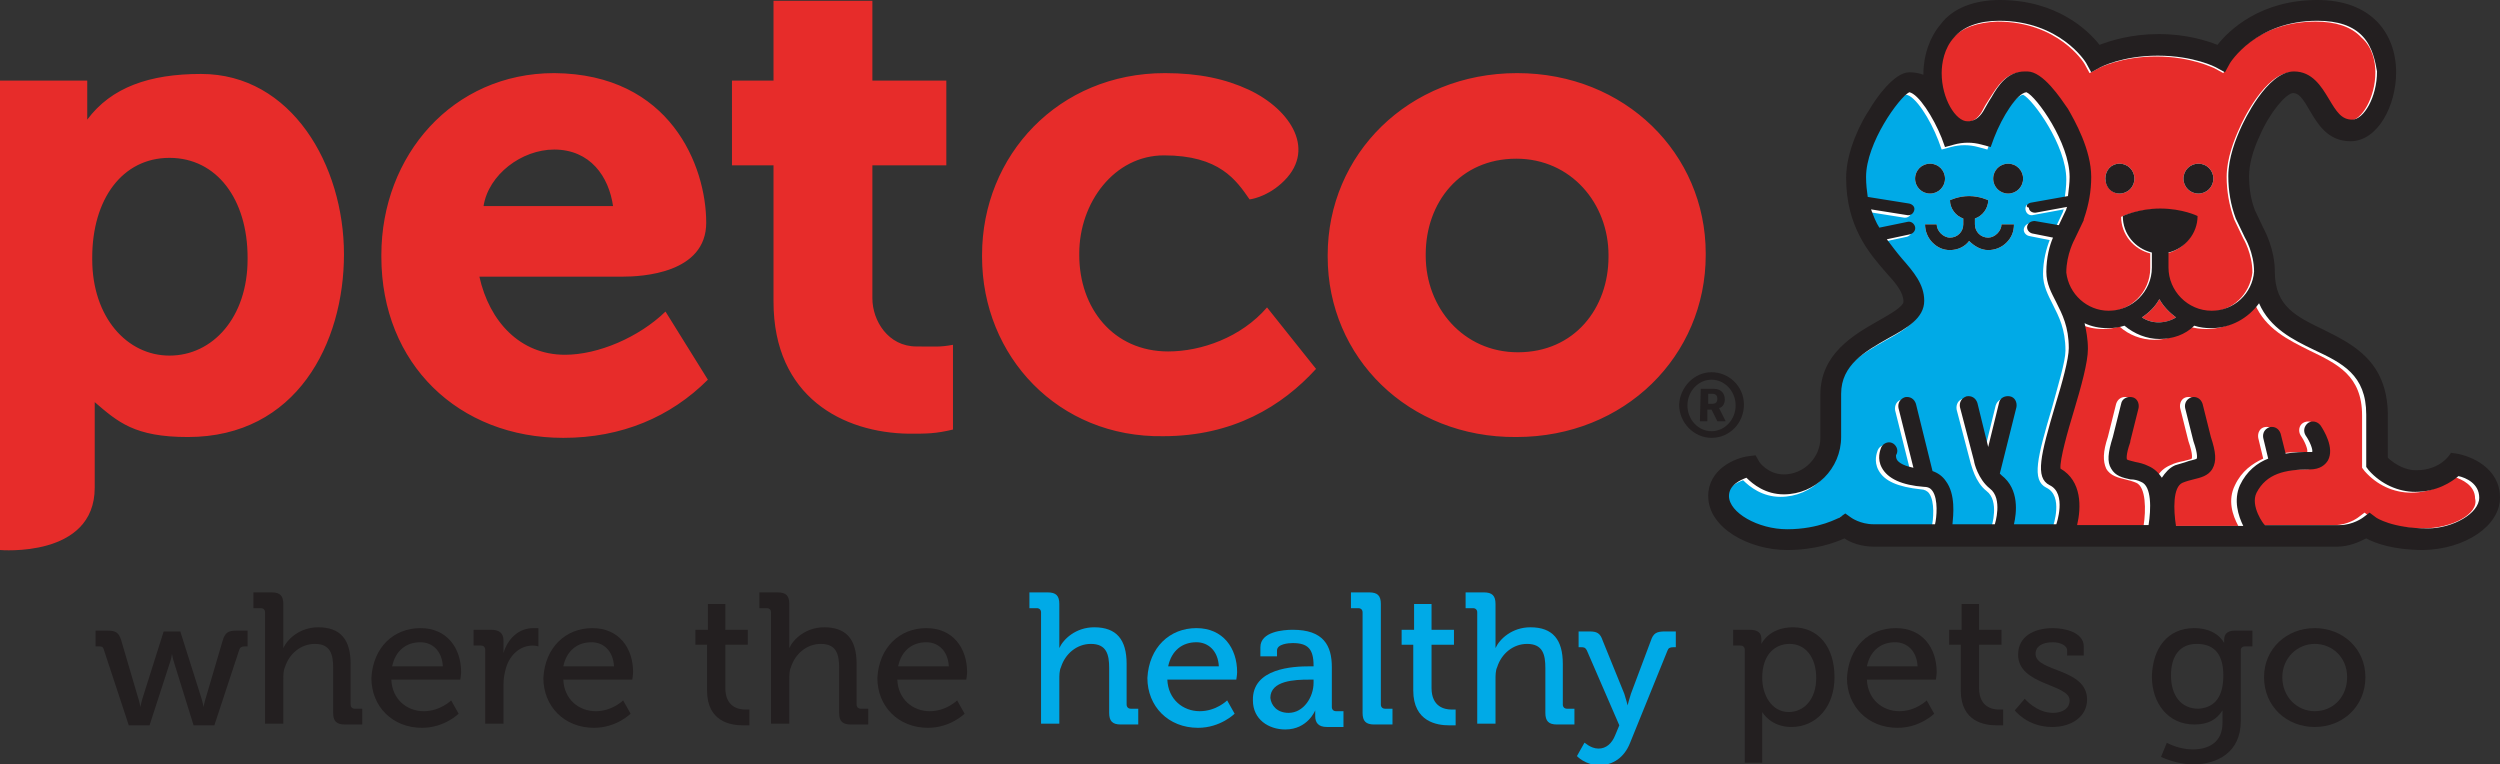
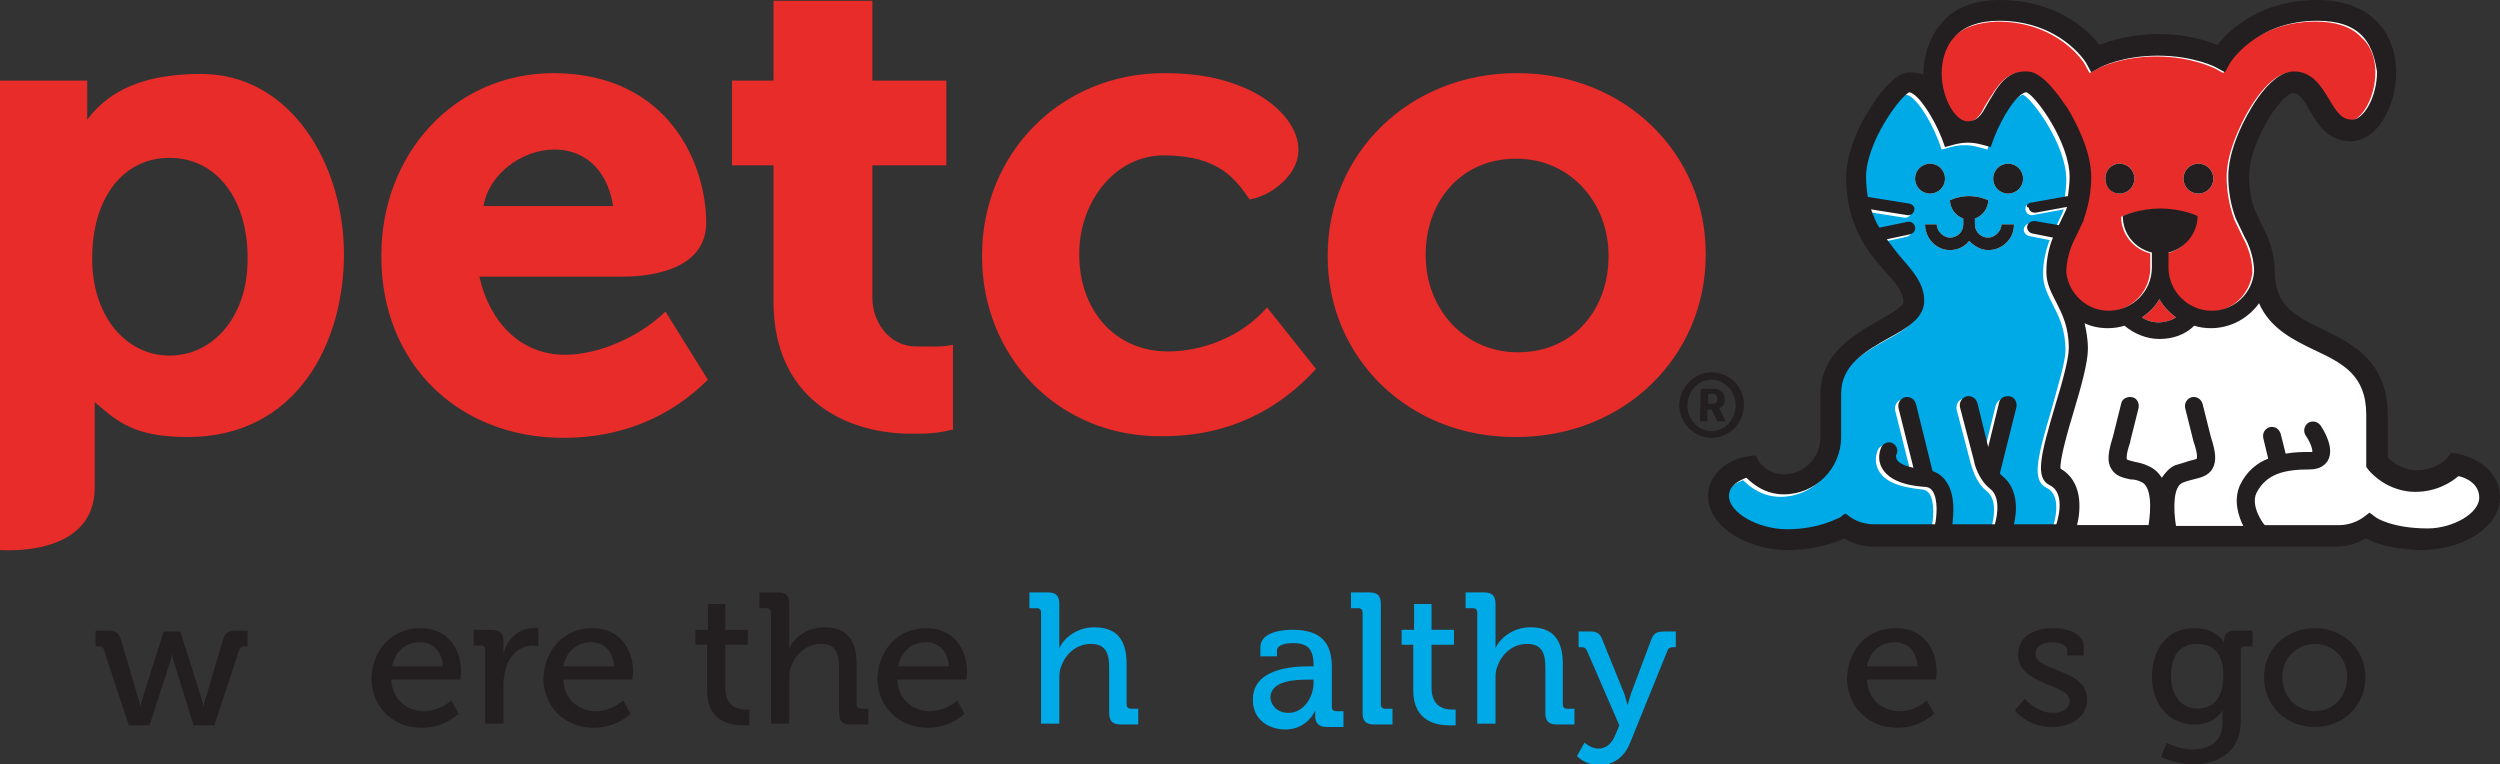
<svg xmlns="http://www.w3.org/2000/svg" version="1.1" id="Layer_1" x="0px" y="0px" viewBox="0 0 300.9 92" enable-background="new 0 0 300.9 92">
  <rect x="0" y="0" width="300.9" height="92" fill="#333333" stroke="none" />
  <path fill="#E72C2A" d="M259.7,38.7" />
  <path fill="#FFFFFF" d="M215,65.7c-4.3,0-9-2.5-9-6c0-2.9,2.9-4.1,4.5-4.4l0.5-0.1l0.3,0.4c0.2,0.3,1.4,1.8,3.4,1.8&#13;&#10; c2.7,0,4.9-2.2,4.9-4.9v-5.2c0-4.7,3.9-6.9,6.7-8.5l0.1,0c2-1.1,3.2-1.9,3.2-2.7c0-1.3-0.9-2.3-2.1-3.7l-0.1-0.1&#13;&#10; c-2-2.2-4.7-5.3-4.7-11.1c0-3.4,2.1-6.9,2.7-8c1.7-2.7,3.3-4.3,4.4-4.3c0.5,0,1,0.1,1.5,0.3l0.7,0.3V8.9c0,0,0-0.1,0-0.1&#13;&#10; c0-2.2,0.7-4.3,2-5.7c1.6-1.7,4-2.6,6.9-2.6c6.7,0,10.4,3.7,11.6,5.2l0.2,0.3l0.3-0.1c1.1-0.5,3.6-1.2,6.9-1.2c3.2,0,5.5,0.7,7,1.2&#13;&#10; l0.3,0.1l0.2-0.3c1.3-1.6,4.9-5.2,11.6-5.2c3,0,5.4,0.9,6.9,2.5c1.3,1.4,2,3.4,2,5.6c0,3.8-2,7.8-5.1,7.8c-2.5,0-3.6-1.9-4.5-3.5&#13;&#10; c-0.8-1.4-1.4-2.3-2.4-2.3c-1.2,0-3.4,2.8-4.5,5.4l0,0c-0.9,1.9-1.4,3.7-1.4,5.1c0,1.5,0.3,2.9,0.8,4.3l1,2.1&#13;&#10; c0.2,0.4,1.3,2.5,1.4,5.1v0.5h0c0.2,4.1,2.9,5.4,6.1,7c3.3,1.6,7.4,3.6,7.4,9.6l0,5.5l0.1,0.1c1.1,1,2.4,1.6,3.7,1.6&#13;&#10; c2.7,0,4-1.5,4.5-2.1l0.4,0.1c1.4,0.2,4.9,1.4,4.9,4.7c0,3.2-3.9,5.8-8.8,5.8c-3.6,0-5.7-0.8-6.7-1.3l-0.2-0.1l-0.2,0.1&#13;&#10; c-1.2,0.6-2.3,1-3.4,1h-55.6c-1.6,0-2.9-0.6-3.4-0.9l-0.2-0.1l-0.2,0.1C220.6,64.9,218.3,65.7,215,65.7L215,65.7z" />
  <path fill="#E72C2A" d="M41.4,30.6c0,10.7-5.7,22-18.8,22c-6.4,0-8.4-1.8-11.2-4.2v10.3c0,8.5-11.4,7.5-11.4,7.5V9.7h10.5v4.7&#13;&#10; c2.9-3.9,7.5-5.5,13.7-5.5C35.1,8.9,41.4,19.9,41.4,30.6 M29.8,31.2V31c0-7-3.7-12-9.4-12c-5.7,0-9.3,5-9.3,12v0.2&#13;&#10; c0,7,4.2,11.6,9.3,11.6C25.6,42.8,29.8,38.2,29.8,31.2 M45.9,30.9v-0.2c0-12,8.6-21.9,20.8-21.9C80.7,8.9,85,20,85,26.8&#13;&#10; c0,6.1-7.7,6.5-10.1,6.5H57.7c1.2,5.4,4.9,9.4,10.3,9.4c4,0,8.9-2.1,12.1-5.2l5.1,8.2c-4.5,4.5-10.4,7-17.4,7&#13;&#10; C55.2,52.7,45.9,43.8,45.9,30.9 M73.8,24.9C73.3,21.2,71,18,66.7,18c-3.9,0-7.9,3-8.5,6.8H73.8z M93.1,36.3V19.9h-5V9.7h5V0.1h11.9&#13;&#10; v9.6h8.9v10.2h-8.9v16c0,2.7,1.9,5.8,5.3,5.8c2.2,0,2.8,0.1,4.4-0.2v10.2c-2.1,0.5-3.1,0.5-5.3,0.5C101.5,52.1,93.1,47.8,93.1,36.3&#13;&#10;  M118.2,30.9v-0.2c0-12,9.2-21.9,22-21.9c4.1,0,7.3,0.7,10.1,2c5.1,2.4,8.3,7.4,3.9,11.3c-1.9,1.7-3.8,1.9-3.8,1.9&#13;&#10; c-1.6-2.3-3.6-5.3-10.3-5.3c-6,0-10.2,5.7-10.2,11.8v0.2c0,6.4,4.1,11.6,10.7,11.6c4,0,8.8-1.7,11.9-5.3l5.9,7.4&#13;&#10; c-4.1,4.5-10,8.1-18.4,8.1C127.4,52.7,118.2,42.9,118.2,30.9 M159.8,30.9v-0.2c0-12.1,9.7-21.9,22.8-21.9c13,0,22.7,9.7,22.7,21.7&#13;&#10; v0.2c0,12.1-9.7,21.9-22.8,21.9C169.5,52.7,159.8,43,159.8,30.9 M193.6,30.9v-0.2c0-6.2-4.5-11.6-11.1-11.6&#13;&#10; c-6.8,0-10.9,5.3-10.9,11.5v0.2c0,6.2,4.5,11.6,11.1,11.6C189.5,42.4,193.6,37.1,193.6,30.9" />
  <path fill="#231F20" d="M206,44.8c2.1,0,3.9,1.7,3.9,3.9c0,2.2-1.7,4-3.9,4c-2.1,0-3.9-1.8-3.9-4C202.2,46.6,203.9,44.8,206,44.8&#13;&#10;  M206,51.9c1.6,0,2.9-1.4,2.9-3.1c0-1.7-1.3-3.1-2.9-3.1c-1.6,0-2.9,1.4-2.9,3.1C203.1,50.5,204.4,51.9,206,51.9 M204.7,46.8h1.6&#13;&#10; c0.8,0,1.3,0.5,1.3,1.3c0,0.6-0.4,1-0.7,1v0c0,0,0,0,0.1,0.2l0.7,1.4l-1,0l-0.7-1.4l-0.5,0l0,1.4h-0.9L204.7,46.8z M206.1,48.6&#13;&#10; c0.4,0,0.6-0.2,0.6-0.6c0-0.4-0.2-0.6-0.6-0.6l-0.5,0v1.2H206.1z" />
  <path fill="#231F20" d="M12.5,78.2c-0.1-0.4-0.3-0.4-0.7-0.4h-0.3v-1.9h1.4c1,0,1.4,0.2,1.7,1.2l2,6.8c0.2,0.6,0.3,1.2,0.3,1.2h0&#13;&#10; c0,0,0.1-0.6,0.3-1.2l2.5-7.9h2l2.5,7.9c0.2,0.6,0.3,1.2,0.3,1.2h0c0,0,0.1-0.6,0.3-1.2l2-6.8c0.3-1,0.7-1.2,1.7-1.2h1.3v1.9h-0.3&#13;&#10; c-0.4,0-0.6,0.1-0.7,0.4l-3,9.1h-2.5L21,79.9c-0.2-0.6-0.3-1.2-0.3-1.2h0c0,0-0.1,0.7-0.3,1.2L18,87.3h-2.5L12.5,78.2z" />
-   <path fill="#231F20" d="M31.9,73.7c0-0.3-0.2-0.5-0.5-0.5h-0.9v-1.9h2.2c1,0,1.4,0.4,1.4,1.4v4.4c0,0.5,0,0.9,0,0.9h0&#13;&#10; c0.5-1.1,2-2.5,4.2-2.5c2.7,0,3.9,1.5,3.9,4.4v4.9c0,0.3,0.2,0.5,0.5,0.5h0.9v1.9h-2.1c-1,0-1.4-0.4-1.4-1.4v-5.4&#13;&#10; c0-1.6-0.3-2.9-2.2-2.9c-1.7,0-3.1,1.2-3.6,2.8c-0.2,0.4-0.2,1-0.2,1.5v5.3h-2.2V73.7z" />
  <path fill="#231F20" d="M50.6,75.6c3.2,0,4.9,2.4,4.9,5.3c0,0.3-0.1,0.9-0.1,0.9h-8.3c0.1,2.4,1.9,3.8,3.9,3.8c2,0,3.3-1.3,3.3-1.3&#13;&#10; l0.9,1.6c0,0-1.7,1.7-4.4,1.7c-3.6,0-6.1-2.6-6.1-6C44.9,77.9,47.4,75.6,50.6,75.6 M53.3,80.2c-0.1-1.9-1.3-2.9-2.7-2.9&#13;&#10; c-1.7,0-3,1-3.4,2.9H53.3z" />
  <path fill="#231F20" d="M58.4,78.2c0-0.3-0.2-0.5-0.5-0.5H57v-1.9h2.1c1,0,1.5,0.4,1.5,1.3v0.7c0,0.4,0,0.8,0,0.8h0&#13;&#10; c0.5-1.7,1.8-3,3.6-3c0.3,0,0.6,0,0.6,0v2.2c0,0-0.3-0.1-0.7-0.1c-1.4,0-2.7,1-3.2,2.7c-0.2,0.7-0.3,1.3-0.3,2v4.7h-2.2V78.2z" />
  <path fill="#231F20" d="M71.3,75.6c3.2,0,4.9,2.4,4.9,5.3c0,0.3-0.1,0.9-0.1,0.9h-8.3c0.1,2.4,1.9,3.8,3.9,3.8c2,0,3.3-1.3,3.3-1.3&#13;&#10; l0.9,1.6c0,0-1.7,1.7-4.4,1.7c-3.6,0-6.1-2.6-6.1-6C65.6,77.9,68.1,75.6,71.3,75.6 M73.9,80.2c-0.1-1.9-1.3-2.9-2.7-2.9&#13;&#10; c-1.7,0-3,1-3.4,2.9H73.9z" />
  <path fill="#231F20" d="M85.2,77.6h-1.5v-1.8h1.5v-3.1h2.1v3.1h2.7v1.8h-2.7v5.2c0,2.3,1.6,2.6,2.4,2.6c0.3,0,0.5,0,0.5,0v1.9&#13;&#10; c0,0-0.3,0-0.8,0c-1.4,0-4.3-0.4-4.3-4.2V77.6z" />
  <path fill="#231F20" d="M92.8,73.7c0-0.3-0.2-0.5-0.5-0.5h-0.9v-1.9h2.2c1,0,1.4,0.4,1.4,1.4v4.4c0,0.5,0,0.9,0,0.9h0&#13;&#10; c0.5-1.1,2-2.5,4.2-2.5c2.7,0,3.9,1.5,3.9,4.4v4.9c0,0.3,0.2,0.5,0.5,0.5h0.9v1.9h-2.1c-1,0-1.4-0.4-1.4-1.4v-5.4&#13;&#10; c0-1.6-0.3-2.9-2.2-2.9c-1.7,0-3.1,1.2-3.6,2.8c-0.2,0.4-0.2,1-0.2,1.5v5.3h-2.2V73.7z" />
  <path fill="#231F20" d="M111.5,75.6c3.2,0,4.9,2.4,4.9,5.3c0,0.3-0.1,0.9-0.1,0.9h-8.3c0.1,2.4,1.9,3.8,3.9,3.8c2,0,3.3-1.3,3.3-1.3&#13;&#10; l0.9,1.6c0,0-1.7,1.7-4.4,1.7c-3.6,0-6.1-2.6-6.1-6C105.8,77.9,108.3,75.6,111.5,75.6 M114.2,80.2c-0.1-1.9-1.3-2.9-2.7-2.9&#13;&#10; c-1.7,0-3,1-3.4,2.9H114.2z" />
  <path fill="#00AAE7" d="M125.3,73.7c0-0.3-0.2-0.5-0.5-0.5h-0.9v-1.9h2.2c1,0,1.4,0.4,1.4,1.4v4.4c0,0.5,0,0.9,0,0.9h0&#13;&#10; c0.5-1.1,2-2.5,4.2-2.5c2.7,0,3.9,1.5,3.9,4.4v4.9c0,0.3,0.2,0.5,0.5,0.5h0.9v1.9h-2.1c-1,0-1.4-0.4-1.4-1.4v-5.4&#13;&#10; c0-1.6-0.3-2.9-2.2-2.9c-1.7,0-3.1,1.2-3.6,2.8c-0.2,0.4-0.2,1-0.2,1.5v5.3h-2.2V73.7z" />
-   <path fill="#00AAE7" d="M144,75.6c3.2,0,4.9,2.4,4.9,5.3c0,0.3-0.1,0.9-0.1,0.9h-8.3c0.1,2.4,1.9,3.8,3.9,3.8c2,0,3.3-1.3,3.3-1.3&#13;&#10; l0.9,1.6c0,0-1.7,1.7-4.4,1.7c-3.6,0-6.1-2.6-6.1-6C138.3,77.9,140.8,75.6,144,75.6 M146.7,80.2c-0.1-1.9-1.3-2.9-2.7-2.9&#13;&#10; c-1.7,0-3,1-3.4,2.9H146.7z" />
  <path fill="#00AAE7" d="M157.6,80.2h0.5v-0.1c0-2-0.7-2.7-2.5-2.7c-0.5,0-1.9,0.1-1.9,0.9v0.7h-2v-1.1c0-1.9,2.8-2.1,3.9-2.1&#13;&#10; c3.7,0,4.7,1.9,4.7,4.5v4.8c0,0.3,0.2,0.5,0.5,0.5h0.9v1.9h-2c-1,0-1.4-0.5-1.4-1.3c0-0.4,0-0.7,0-0.7h0c0,0-0.9,2.3-3.6,2.3&#13;&#10; c-2,0-3.9-1.2-3.9-3.5C150.7,80.4,155.7,80.2,157.6,80.2 M155.1,85.8c1.8,0,3-1.9,3-3.6v-0.4h-0.6c-1.6,0-4.6,0.1-4.6,2.2&#13;&#10; C153,84.9,153.7,85.8,155.1,85.8" />
  <path fill="#00AAE7" d="M164,73.7c0-0.3-0.2-0.5-0.5-0.5h-0.9v-1.9h2.2c1,0,1.4,0.4,1.4,1.4v12.1c0,0.3,0.2,0.5,0.5,0.5h0.9v1.9&#13;&#10; h-2.2c-1,0-1.4-0.4-1.4-1.4V73.7z" />
  <path fill="#00AAE7" d="M170.2,77.6h-1.5v-1.8h1.5v-3.1h2.1v3.1h2.7v1.8h-2.7v5.2c0,2.3,1.6,2.6,2.4,2.6c0.3,0,0.5,0,0.5,0v1.9&#13;&#10; c0,0-0.3,0-0.8,0c-1.4,0-4.3-0.4-4.3-4.2V77.6z" />
  <path fill="#00AAE7" d="M177.8,73.7c0-0.3-0.2-0.5-0.5-0.5h-0.9v-1.9h2.2c1,0,1.4,0.4,1.4,1.4v4.4c0,0.5,0,0.9,0,0.9h0&#13;&#10; c0.5-1.1,2-2.5,4.2-2.5c2.7,0,3.9,1.5,3.9,4.4v4.9c0,0.3,0.2,0.5,0.5,0.5h0.9v1.9h-2.1c-1,0-1.4-0.4-1.4-1.4v-5.4&#13;&#10; c0-1.6-0.3-2.9-2.2-2.9c-1.7,0-3.1,1.2-3.6,2.8c-0.2,0.4-0.2,1-0.2,1.5v5.3h-2.2V73.7z" />
  <path fill="#00AAE7" d="M192.4,90.1c0.9,0,1.6-0.6,2-1.6l0.5-1.2l-3.9-9c-0.2-0.4-0.4-0.4-0.7-0.4H190v-1.9h1.3&#13;&#10; c0.9,0,1.3,0.2,1.6,1.1l2.6,6.4c0.2,0.6,0.4,1.4,0.4,1.4h0c0,0,0.2-0.8,0.4-1.4l2.4-6.4c0.3-0.9,0.7-1.1,1.7-1.1h1.3v1.9h-0.3&#13;&#10; c-0.4,0-0.6,0.1-0.7,0.4l-4.5,11.1c-0.7,1.8-2.1,2.7-3.7,2.7c-1.7,0-2.7-1.1-2.7-1.1l0.9-1.6C190.7,89.3,191.4,90.1,192.4,90.1" />
-   <path fill="#231F20" d="M210,78.2c0-0.3-0.2-0.5-0.5-0.5h-0.9v-1.9h2c1,0,1.4,0.4,1.4,1.1c0,0.3,0,0.6,0,0.6h0c0,0,0.9-2,3.8-2&#13;&#10; c3.1,0,5,2.4,5,6c0,3.6-2.2,6-5.2,6c-2.5,0-3.5-1.8-3.5-1.8h0c0,0,0,0.4,0,1v5.1H210V78.2z M215.3,85.7c1.8,0,3.3-1.5,3.3-4.1&#13;&#10; c0-2.5-1.3-4.1-3.2-4.1c-1.7,0-3.3,1.2-3.3,4.1C212.1,83.6,213.2,85.7,215.3,85.7" />
  <path fill="#231F20" d="M228.2,75.6c3.2,0,4.9,2.4,4.9,5.3c0,0.3-0.1,0.9-0.1,0.9h-8.3c0.1,2.4,1.9,3.8,3.9,3.8c2,0,3.3-1.3,3.3-1.3&#13;&#10; l0.9,1.6c0,0-1.7,1.7-4.4,1.7c-3.6,0-6.1-2.6-6.1-6C222.5,77.9,224.9,75.6,228.2,75.6 M230.8,80.2c-0.1-1.9-1.3-2.9-2.7-2.9&#13;&#10; c-1.7,0-3,1-3.4,2.9H230.8z" />
-   <path fill="#231F20" d="M236.1,77.6h-1.5v-1.8h1.5v-3.1h2.1v3.1h2.7v1.8h-2.7v5.2c0,2.3,1.6,2.6,2.4,2.6c0.3,0,0.5,0,0.5,0v1.9&#13;&#10; c0,0-0.3,0-0.8,0c-1.4,0-4.3-0.4-4.3-4.2V77.6z" />
  <path fill="#231F20" d="M243.7,84.1c0,0,1.4,1.7,3.4,1.7c1.1,0,2-0.5,2-1.5c0-2-6.2-1.8-6.2-5.5c0-2.2,1.9-3.2,4.2-3.2&#13;&#10; c1.4,0,3.7,0.5,3.7,2.2v1.1h-2v-0.6c0-0.7-1-1-1.7-1c-1.3,0-2.1,0.5-2.1,1.4c0,2.2,6.2,1.7,6.2,5.5c0,2-1.8,3.3-4.2,3.3&#13;&#10; c-3,0-4.5-2-4.5-2L243.7,84.1z" />
  <path fill="#231F20" d="M264.1,75.6c2.8,0,3.6,1.8,3.6,1.8h0V77c0-0.7,0.4-1.1,1.3-1.1h2.1v1.9h-0.9c-0.3,0-0.5,0.2-0.5,0.4v8.6&#13;&#10; c0,3.8-2.9,5.2-5.7,5.2c-1.4,0-2.8-0.4-3.9-0.9l0.7-1.7c0,0,1.4,0.8,3.1,0.8c2,0,3.6-0.9,3.6-3.2v-0.8c0-0.4,0-0.7,0-0.7h0&#13;&#10; c-0.7,1.1-1.7,1.7-3.4,1.7c-3.1,0-5.1-2.5-5.1-5.8C259.1,78,260.9,75.6,264.1,75.6 M267.6,81.3c0-3-1.5-3.8-3.2-3.8&#13;&#10; c-2,0-3.1,1.4-3.1,3.8c0,2.4,1.2,4,3.3,4C266.2,85.2,267.6,84.3,267.6,81.3" />
  <path fill="#231F20" d="M278.6,75.6c3.4,0,6.1,2.5,6.1,5.9c0,3.5-2.7,6-6.1,6c-3.4,0-6.1-2.5-6.1-6&#13;&#10; C272.5,78.1,275.2,75.6,278.6,75.6 M278.6,85.6c2.2,0,3.9-1.7,3.9-4.1c0-2.4-1.8-4-3.9-4c-2.1,0-3.9,1.7-3.9,4&#13;&#10; C274.7,83.9,276.5,85.6,278.6,85.6" />
  <path fill="#E72C2A" d="M259.7,38.7" />
-   <path fill="#E72C2A" d="M291.6,63.6c-4.3,0-6.2-1.3-6.2-1.3l-0.8-0.6l-0.8,0.6c0,0-1.2,0.9-2.8,0.9h-9c0,0-1.8-2.3-1-3.9&#13;&#10; c1.2-2.4,3.4-2.8,6.4-2.8c1.4,0,2-0.6,2.2-1.1c0.8-1.5-0.5-3.6-0.9-4.2c-0.3-0.5-1-0.6-1.5-0.3c-0.5,0.3-0.6,1-0.3,1.5&#13;&#10; c0.5,0.7,0.9,1.7,0.8,2c-0.1,0-0.2,0-0.4,0c-0.7,0-1.8,0-2.8,0.2l-0.6-2.4c-0.1-0.6-0.7-0.9-1.3-0.8s-0.9,0.7-0.8,1.3l0.6,2.5&#13;&#10; c-1.3,0.6-2.6,1.5-3.4,3.2c-0.9,1.8-0.3,3.6,0.4,4.9h-8.1c-0.3-1.9-0.4-4.7,0.8-5.2c0.4-0.2,0.8-0.3,1.3-0.4&#13;&#10; c0.8-0.2,1.8-0.4,2.3-1.3c0.5-0.8,0.4-1.9-0.2-3.8l-1-4c-0.1-0.6-0.7-0.9-1.3-0.8c-0.6,0.1-0.9,0.7-0.8,1.3l1,4c0,0,0,0,0,0&#13;&#10; c0,0,0,0,0,0c0.6,1.7,0.4,2.1,0.4,2.1c-0.1,0.1-0.7,0.2-1,0.3c-0.5,0.1-1,0.2-1.6,0.5c-0.7,0.3-1.3,0.8-1.6,1.5&#13;&#10; c-0.4-0.6-0.9-1.2-1.6-1.4c-0.6-0.2-1.1-0.3-1.6-0.5c-0.3-0.1-0.9-0.2-1-0.3c0,0-0.2-0.4,0.4-2.1c0,0,0,0,0-0.1c0,0,0,0,0,0l1-4&#13;&#10; c0.1-0.6-0.2-1.1-0.8-1.3c-0.6-0.1-1.1,0.2-1.3,0.8l-1,4c-0.6,1.8-0.6,2.9-0.2,3.8c0.5,0.9,1.5,1.1,2.3,1.3c0.4,0.1,0.8,0.2,1.3,0.4&#13;&#10; c1.2,0.5,1.2,3.3,0.9,5.2h-8.6c0.5-2.1,0.6-5.3-2-6.8c-0.1-1.1,1-4.6,1.6-6.9c0.9-3,1.7-5.9,1.7-7.5c0-1.2-0.1-2.2-0.4-3.1&#13;&#10; c0.9,0.4,1.8,0.6,2.8,0.6c0.7,0,1.4-0.1,2-0.3c1.1,1,2.6,1.6,4.2,1.6c1.6,0,3.1-0.6,4.2-1.6c0.6,0.2,1.3,0.3,2.1,0.3&#13;&#10; c2.4,0,4.5-1.2,5.8-3c1.3,3,4,4.3,6.6,5.6c3.3,1.6,6.3,3,6.3,7.8l0,6.3l0.3,0.4c1.5,1.7,3.5,2.6,5.6,2.6c2.6,0,4.3-1.2,5.2-1.9&#13;&#10; c0.9,0.3,2.5,1,2.5,2.6C298.4,61.8,295.2,63.6,291.6,63.6" />
  <path fill="#E72C2A" d="M259.9,36c0.5,0.9,1.2,1.6,2,2.2c-0.6,0.4-1.3,0.6-2.1,0.6c-0.7,0-1.4-0.2-2-0.6&#13;&#10; C258.7,37.6,259.4,36.9,259.9,36" />
  <path fill="#E72C2A" d="M285.9,8.7c0,3.1-1.7,5.8-3,5.8c-1.3,0-1.9-1-2.8-2.5c-0.9-1.5-1.9-3.3-4.2-3.3c-3.3,0-6.1,6.1-6.3,6.6&#13;&#10; c-0.7,1.5-1.6,3.8-1.6,6c0,1.7,0.3,3.4,0.9,5.1l1.1,2.3c0,0,1.1,1.8,1.1,4.1c-0.3,2.6-2.4,4.7-5.1,4.7c-2.8,0-5.2-2.3-5.2-5.2l0-1.8&#13;&#10; c2-0.5,3.5-2.2,3.5-4.4c0,0-1.9-0.9-4.5-0.9c-2.6,0-4.5,0.9-4.5,0.9c0,2.1,1.5,3.9,3.5,4.4v1.8c0,2.8-2.3,5.2-5.2,5.2&#13;&#10; c-2.7,0-4.9-2-5.1-4.6c0-2.2,1-4,1-4l1.1-2.3l0-0.1c0.6-1.6,0.9-3.3,0.9-5.1c0-3.3-2-6.9-2.8-8.2c-0.8-1.4-3-4.5-4.9-4.5h-0.3&#13;&#10; c-2.1,0-3.1,1.7-4,3.1c-0.4,0.6-0.7,1.1-1,1.7c-0.5,0.8-1.1,1.2-1.9,1.2v0v0c-1.4,0-3.1-2.7-3.1-5.8c0-1.2,0.3-2.9,1.5-4.3&#13;&#10; c1.2-1.3,3-1.9,5.4-2c7.3,0,10.4,4.9,10.5,5.1l0.6,1.1l1.1-0.6c0,0,2.7-1.4,6.9-1.4c4.3,0,6.9,1.4,7,1.4l1.1,0.6l0.6-1.1&#13;&#10; c0-0.1,3.1-5.1,10.5-5.1c2.4,0,4.3,0.6,5.5,1.9C285.6,5.7,285.9,7.5,285.9,8.7 M255.1,23.3c1,0,1.8-0.8,1.8-1.8c0-1-0.8-1.8-1.8-1.8&#13;&#10; c-1,0-1.7,0.8-1.7,1.8C253.4,22.5,254.2,23.3,255.1,23.3 M264.6,23.3c1,0,1.8-0.8,1.8-1.8c0-1-0.8-1.8-1.8-1.8c-1,0-1.8,0.8-1.8,1.8&#13;&#10; C262.8,22.5,263.6,23.3,264.6,23.3" />
  <path fill="#00AAE7" d="M243.8,25.3c0.1,0.4,0.4,0.6,0.7,0.6c0,0,0.1,0,0.1,0l3.8-0.7c0,0-0.1,0.2-0.1,0.3l-0.9,1.9l-2.9-0.5&#13;&#10; c-0.4-0.1-0.8,0.2-0.9,0.6c-0.1,0.4,0.2,0.8,0.6,0.9l2.5,0.5c-0.4,1-0.8,2.5-0.8,4.1c0,1.4,0.6,2.5,1.2,3.7c0.7,1.4,1.5,2.9,1.5,5.5&#13;&#10; c0,1.3-0.9,4.2-1.6,6.8c-1.8,6.1-2.5,8.8-0.7,9.7c2.1,1,0.8,4.6,0.8,4.7h-5.1c0.3-1.3,0.7-4.2-1.5-5.9c-0.1,0-0.1-0.1-0.2-0.2l2-8&#13;&#10; c0.1-0.6-0.2-1.1-0.8-1.3c-0.6-0.1-1.1,0.2-1.3,0.8l-1.3,5.3l-1.3-5.3c-0.1-0.6-0.7-0.9-1.3-0.8c-0.6,0.1-0.9,0.7-0.8,1.3l1.7,6.5&#13;&#10; c0.1,0.2,0.5,2.2,1.9,3.3c1.6,1.2,0.6,4.3,0.6,4.3h-5.1c0.2-1.1,0.4-3.6-0.8-5.2c-0.4-0.6-1-1-1.6-1.2l-2-8.1&#13;&#10; c-0.1-0.6-0.7-0.9-1.3-0.8c-0.6,0.1-0.9,0.7-0.8,1.3l1.8,7.2c-1.5-0.3-1.9-0.8-2-1c-0.1-0.2-0.1-0.4-0.1-0.5l0.1-0.2&#13;&#10; c0.2-0.5-0.1-1.1-0.6-1.3c-0.5-0.2-1.1,0.1-1.3,0.6v0c-0.1,0.3-0.5,1.3,0.1,2.4c0.7,1.3,2.3,2,5.1,2.3c0.4,0,0.8,0.2,1,0.5&#13;&#10; c0.7,1,0.5,3.2,0.3,4h-7.4c-1.6,0-2.6-0.8-2.7-0.8l-0.7-0.5l-0.7,0.5c0,0-2.3,1.4-6.3,1.4c-3.5,0-7-2-7-4c0-1.3,1.3-1.9,2.1-2.2&#13;&#10; c0.8,0.8,2.3,2,4.5,2c3.8,0,6.9-3.1,6.9-6.9v-5.2c0-3.5,2.9-5.1,5.7-6.7c2.2-1.2,4.3-2.4,4.3-4.5c0-2.1-1.3-3.6-2.7-5.1&#13;&#10; c-0.6-0.7-1.3-1.4-1.8-2.3l2.8-0.6c0.4-0.1,0.7-0.5,0.6-0.9c-0.1-0.4-0.5-0.6-0.9-0.6l-3.4,0.7c-0.4-0.7-0.7-1.4-1-2.2l4.4,0.7&#13;&#10; c0,0,0.1,0,0.1,0c0.4,0,0.7-0.3,0.7-0.6c0.1-0.4-0.2-0.8-0.6-0.8l-5-0.8c-0.1-0.7-0.2-1.5-0.2-2.4c0-4.1,4-9.7,5.2-10.2&#13;&#10; c1.1,0.1,2.9,2.9,3.9,5.5l0.4,1.1l0,0l0,0l1.1-0.3c1.1-0.3,2.2-0.3,3.3,0l1.1,0.3l0.4-1.1c1-2.5,2.8-5.3,3.9-5.5&#13;&#10; c1.2,0.6,5.2,6.1,5.2,10.2c0,0.8-0.1,1.6-0.2,2.3l-4.5,0.8C244,24.5,243.7,24.9,243.8,25.3 M234.1,21.5c0-1-0.8-1.8-1.8-1.8&#13;&#10; c-1,0-1.8,0.8-1.8,1.8c0,1,0.8,1.8,1.8,1.8C233.3,23.3,234.1,22.5,234.1,21.5 M241.7,19.7c-1,0-1.8,0.8-1.8,1.8c0,1,0.8,1.8,1.8,1.8&#13;&#10; c1,0,1.8-0.8,1.8-1.8C243.5,20.5,242.7,19.7,241.7,19.7 M240.9,27c0,0.4-0.2,0.8-0.5,1.1c-0.3,0.3-0.7,0.5-1.1,0.5h0&#13;&#10; c-0.9,0-1.6-0.7-1.6-1.6l0-0.6c0,0,0-0.1,0-0.1c0.9-0.3,1.6-1.2,1.6-2.2h0c0,0-1-0.5-2.3-0.5c-1.3,0-2.3,0.5-2.3,0.5&#13;&#10; c0,1,0.7,1.9,1.6,2.2c0,0,0,0.1,0,0.1l0,0.6c0,0.9-0.7,1.6-1.6,1.6h0c-0.4,0-0.8-0.2-1.1-0.5c-0.3-0.3-0.5-0.7-0.5-1.1h-1.4&#13;&#10; c0,0.8,0.3,1.6,0.9,2.2c0.6,0.6,1.3,0.9,2.1,0.9h0c0.9,0,1.8-0.4,2.3-1.1h0c0.6,0.6,1.4,1.1,2.3,1.1h0c0.8,0,1.6-0.3,2.2-0.9&#13;&#10; c0.6-0.6,0.9-1.3,0.9-2.2H240.9" />
  <path fill="#231F20" d="M300.9,59.9c0,3.4-4.2,6.2-9.2,6.3c-3.6,0-5.8-0.8-6.9-1.4c-0.8,0.4-2,1-3.6,1h-55.6c-1.6,0-2.9-0.5-3.6-1&#13;&#10; c-1.1,0.5-3.5,1.4-6.9,1.4c-4.5,0-9.5-2.6-9.5-6.5c0-3.2,3.2-4.6,4.9-4.8l0.8-0.1l0.4,0.7c0,0.1,1.1,1.6,3,1.6c2.4,0,4.4-2,4.4-4.4&#13;&#10; v-5.2c0-4.9,4-7.2,7-8.9c1.4-0.8,3-1.7,3-2.3c0-1.1-0.9-2.2-2.1-3.5c-2-2.3-4.8-5.5-4.8-11.4c0-3.3,1.9-6.9,2.8-8.2&#13;&#10; c0.8-1.4,3-4.5,4.8-4.5c0.6,0,1.2,0.1,1.7,0.3c0,0,0-0.1,0-0.1c0-2.3,0.8-4.5,2.1-6C235,1,237.6,0,240.7,0c6.8,0,10.6,3.6,12,5.4&#13;&#10; c1.3-0.5,3.8-1.3,7.1-1.3c3.4,0,5.8,0.8,7.1,1.3c1.4-1.8,5.2-5.4,12-5.4c3.1,0,5.6,0.9,7.3,2.7c1.4,1.5,2.2,3.6,2.2,6&#13;&#10; c0,4-2.2,8.3-5.5,8.3c-2.8,0-4-2.2-4.9-3.7c-0.8-1.4-1.3-2.1-2-2.1c-0.8,0-2.8,2.3-4,5.1l0,0c-0.9,1.9-1.3,3.6-1.3,4.9&#13;&#10; c0,1.4,0.2,2.8,0.7,4.1l1,2.1c0.2,0.4,1.4,2.6,1.4,5.3h0c0,4.2,2.6,5.4,5.9,7c3.4,1.7,7.6,3.7,7.7,10.1l0,5.3c1,0.9,2.2,1.5,3.4,1.5&#13;&#10; c3.1,0,4.2-2.1,4.2-2.1l0.7,0.1C297.4,54.9,300.9,56.3,300.9,59.9 M244.4,24.4l4.5-0.8c0.1-0.8,0.2-1.6,0.2-2.3&#13;&#10; c0-4.1-4-9.7-5.2-10.2c-1.1,0.1-2.9,2.9-3.9,5.5l-0.4,1.1l-1.1-0.3c-1.1-0.3-2.2-0.3-3.3,0l-1.1,0.3l0,0l0,0l-0.4-1.1&#13;&#10; c-1-2.5-2.8-5.3-3.9-5.5c-1.2,0.6-5.2,6.1-5.2,10.2c0,0.9,0.1,1.7,0.2,2.4l5,0.8c0.4,0.1,0.7,0.4,0.6,0.8c-0.1,0.4-0.4,0.6-0.7,0.6&#13;&#10; c0,0-0.1,0-0.1,0l-4.4-0.7c0.3,0.8,0.6,1.6,1,2.2l3.4-0.7c0.4-0.1,0.8,0.2,0.9,0.6c0.1,0.4-0.2,0.8-0.6,0.9l-2.8,0.6&#13;&#10; c0.6,0.8,1.2,1.6,1.8,2.3c1.4,1.6,2.7,3.1,2.7,5.1c0,2.1-2.1,3.3-4.3,4.5c-2.8,1.6-5.7,3.2-5.7,6.7v5.2c0,3.8-3.1,6.9-6.9,6.9&#13;&#10; c-2.2,0-3.7-1.2-4.5-2c-0.8,0.3-2.1,0.9-2.1,2.2c0,2,3.5,4,7,4c3.9,0,6.2-1.4,6.3-1.4l0.7-0.5l0.7,0.5c0,0,1.1,0.8,2.7,0.8h7.4&#13;&#10; c0.2-0.8,0.4-3-0.3-4c-0.2-0.3-0.5-0.5-1-0.5c-2.7-0.2-4.4-1-5.1-2.3c-0.6-1.1-0.2-2.1-0.1-2.4v0c0.2-0.5,0.8-0.8,1.3-0.6&#13;&#10; c0.5,0.2,0.8,0.8,0.6,1.3l-0.1,0.2c0,0.1,0,0.3,0.1,0.5c0.1,0.2,0.5,0.7,2,1l-1.8-7.2c-0.1-0.6,0.2-1.1,0.8-1.3&#13;&#10; c0.6-0.1,1.1,0.2,1.3,0.8l2,8.1c0.6,0.2,1.2,0.6,1.6,1.2c1.2,1.6,0.9,4.1,0.8,5.2h5.1c0,0,1-3.1-0.6-4.3c-1.4-1.1-1.9-3.1-1.9-3.3&#13;&#10; l-1.7-6.5c-0.1-0.6,0.2-1.1,0.8-1.3c0.6-0.1,1.1,0.2,1.3,0.8l1.3,5.3l1.3-5.3c0.1-0.6,0.7-0.9,1.3-0.8c0.6,0.1,0.9,0.7,0.8,1.3l-2,8&#13;&#10; c0.1,0.1,0.1,0.1,0.2,0.2c2.2,1.7,1.8,4.6,1.5,5.9h5.1c0,0,1.3-3.7-0.8-4.7c-1.8-0.9-1.1-3.6,0.7-9.7c0.8-2.6,1.6-5.5,1.6-6.8&#13;&#10; c0-2.6-0.8-4.1-1.5-5.5c-0.6-1.2-1.2-2.2-1.2-3.7c0-1.7,0.4-3.2,0.8-4.1l-2.5-0.5c-0.4-0.1-0.7-0.5-0.6-0.9c0.1-0.4,0.5-0.6,0.9-0.6&#13;&#10; l2.9,0.5l0.9-1.9c0-0.1,0.1-0.3,0.1-0.3l-3.8,0.7c0,0-0.1,0-0.1,0c-0.3,0-0.7-0.2-0.7-0.6C243.7,24.9,244,24.5,244.4,24.4&#13;&#10;  M298.4,59.9c0-1.7-1.6-2.4-2.5-2.6c-0.8,0.7-2.6,1.9-5.2,1.9c-2,0-4.1-0.9-5.6-2.6l-0.3-0.4l0-6.3c0-4.8-2.9-6.2-6.3-7.8&#13;&#10; c-2.5-1.2-5.3-2.6-6.6-5.6c-1.3,1.8-3.4,3-5.8,3c-0.7,0-1.4-0.1-2-0.3c-1.1,1.1-2.6,1.6-4.2,1.6c-1.5,0-3-0.6-4.2-1.6&#13;&#10; c-0.6,0.2-1.3,0.3-2,0.3c-1,0-2-0.2-2.8-0.6c0.2,0.9,0.4,1.9,0.4,3.1c0,1.6-0.8,4.5-1.7,7.5c-0.7,2.3-1.7,5.8-1.6,6.9&#13;&#10; c2.6,1.5,2.5,4.7,2,6.8h8.6c0.3-1.9,0.4-4.7-0.9-5.2c-0.4-0.2-0.8-0.3-1.3-0.3c-0.9-0.2-1.8-0.4-2.3-1.3c-0.5-0.8-0.4-1.9,0.2-3.8&#13;&#10; l1-4c0.1-0.6,0.7-0.9,1.3-0.8c0.6,0.1,0.9,0.7,0.8,1.3l-1,4c0,0,0,0,0,0c0,0,0,0,0,0.1c-0.6,1.7-0.4,2.1-0.4,2.1&#13;&#10; c0.1,0.1,0.7,0.2,1,0.3c0.5,0.1,1,0.2,1.6,0.5c0.7,0.3,1.2,0.8,1.6,1.4c0.4-0.6,0.9-1.2,1.6-1.5c0.6-0.2,1.1-0.3,1.6-0.5&#13;&#10; c0.3-0.1,0.9-0.2,1-0.3c0,0,0.2-0.4-0.4-2.1c0,0,0,0,0,0c0,0,0,0,0,0l-1-4c-0.1-0.6,0.2-1.1,0.8-1.3c0.6-0.1,1.1,0.2,1.3,0.8l1,4&#13;&#10; c0.6,1.8,0.7,2.9,0.2,3.8c-0.5,0.9-1.5,1.1-2.3,1.3c-0.4,0.1-0.8,0.2-1.3,0.4c-1.2,0.5-1.1,3.3-0.8,5.2h8.1&#13;&#10; c-0.6-1.2-1.2-3.1-0.4-4.9c0.8-1.7,2.1-2.7,3.4-3.2l-0.6-2.5c-0.1-0.6,0.2-1.1,0.8-1.3c0.6-0.1,1.1,0.2,1.3,0.8l0.6,2.4&#13;&#10; c1.1-0.2,2.1-0.2,2.8-0.2c0.2,0,0.3,0,0.4,0c0.1-0.3-0.3-1.3-0.8-2c-0.3-0.5-0.2-1.1,0.3-1.5c0.5-0.3,1.1-0.2,1.5,0.3&#13;&#10; c0.4,0.6,1.7,2.7,0.9,4.2c-0.3,0.5-0.9,1.1-2.2,1.1c-3,0-5.2,0.5-6.4,2.8c-0.8,1.6,0.9,3.9,1,3.9h9c1.6,0,2.8-0.9,2.8-0.9l0.8-0.6&#13;&#10; l0.8,0.6c0,0,1.9,1.3,6.2,1.3C295.2,63.6,298.4,61.8,298.4,59.9 M257.8,38.2c0.6,0.4,1.3,0.6,2,0.6c0.7,0,1.5-0.2,2.1-0.6&#13;&#10; c-0.8-0.6-1.5-1.3-2-2.2C259.4,36.9,258.7,37.6,257.8,38.2 M284.4,4.4c-1.2-1.3-3-1.9-5.5-1.9c-7.4,0-10.5,5.1-10.5,5.1l-0.6,1.1&#13;&#10; l-1.1-0.6c0,0-2.6-1.4-7-1.4c-4.3,0-6.9,1.4-6.9,1.4l-1.1,0.6l-0.6-1.1c-0.1-0.2-3.2-5.1-10.5-5.1c-2.4,0-4.3,0.7-5.4,2&#13;&#10; c-1.2,1.3-1.5,3.1-1.5,4.3c0,3.1,1.7,5.8,3.1,5.8c0.8,0,1.4-0.4,1.9-1.2c0.3-0.5,0.6-1.1,1-1.7c0.8-1.4,1.9-3.1,4-3.1h0.3&#13;&#10; c1.9,0,4,3.2,4.9,4.5c0.8,1.4,2.8,4.9,2.8,8.2c0,1.7-0.3,3.4-0.9,5.1l0,0.1l-1.1,2.3c0,0-1,1.8-1,4c0.3,2.6,2.5,4.6,5.1,4.6&#13;&#10; c2.8,0,5.2-2.3,5.2-5.2v-1.8c-2-0.5-3.5-2.2-3.5-4.4c0,0,1.9-0.9,4.5-0.9c2.7,0,4.5,0.9,4.5,0.9c0,2.1-1.5,3.9-3.5,4.4l0,1.8&#13;&#10; c0,2.8,2.3,5.2,5.2,5.2c2.7,0,4.9-2.1,5.1-4.7c0-2.3-1.1-4.1-1.1-4.1l-1.1-2.3c-0.6-1.6-0.9-3.3-0.9-5.1c0-2.2,0.9-4.5,1.6-6&#13;&#10; c0.2-0.4,3-6.6,6.3-6.6c2.2,0,3.3,1.8,4.2,3.3c0.9,1.5,1.5,2.5,2.8,2.5c1.4,0,3-2.7,3-5.8C285.9,7.5,285.6,5.7,284.4,4.4&#13;&#10;  M255.1,23.3c1,0,1.8-0.8,1.8-1.8c0-1-0.8-1.8-1.8-1.8c-1,0-1.7,0.8-1.7,1.8C253.4,22.5,254.1,23.3,255.1,23.3 M264.6,23.3&#13;&#10; c1,0,1.8-0.8,1.8-1.8c0-1-0.8-1.8-1.8-1.8c-1,0-1.8,0.8-1.8,1.8C262.8,22.5,263.6,23.3,264.6,23.3 M234.1,21.5c0-1-0.8-1.8-1.8-1.8&#13;&#10; c-1,0-1.8,0.8-1.8,1.8c0,1,0.8,1.8,1.8,1.8C233.3,23.3,234.1,22.5,234.1,21.5 M241.7,19.7c-1,0-1.8,0.8-1.8,1.8c0,1,0.8,1.8,1.8,1.8&#13;&#10; c1,0,1.8-0.8,1.8-1.8C243.5,20.5,242.7,19.7,241.7,19.7 M240.9,27c0,0.4-0.2,0.8-0.5,1.1c-0.3,0.3-0.7,0.5-1.1,0.5h0&#13;&#10; c-0.9,0-1.6-0.7-1.6-1.6l0-0.6c0,0,0-0.1,0-0.1c0.9-0.3,1.6-1.2,1.6-2.2h0c0,0-1-0.5-2.3-0.5c-1.3,0-2.3,0.5-2.3,0.5&#13;&#10; c0,1,0.7,1.9,1.6,2.2c0,0,0,0.1,0,0.1l0,0.6c0,0.9-0.7,1.6-1.6,1.6h0c-0.4,0-0.8-0.2-1.1-0.5c-0.3-0.3-0.5-0.7-0.5-1.1h-1.4&#13;&#10; c0,0.8,0.3,1.6,0.9,2.2c0.6,0.6,1.3,0.9,2.1,0.9h0c0.9,0,1.8-0.4,2.3-1.1h0c0.6,0.6,1.4,1.1,2.3,1.1h0c0.8,0,1.6-0.3,2.2-0.9&#13;&#10; c0.6-0.6,0.9-1.3,0.9-2.2H240.9" />
</svg>